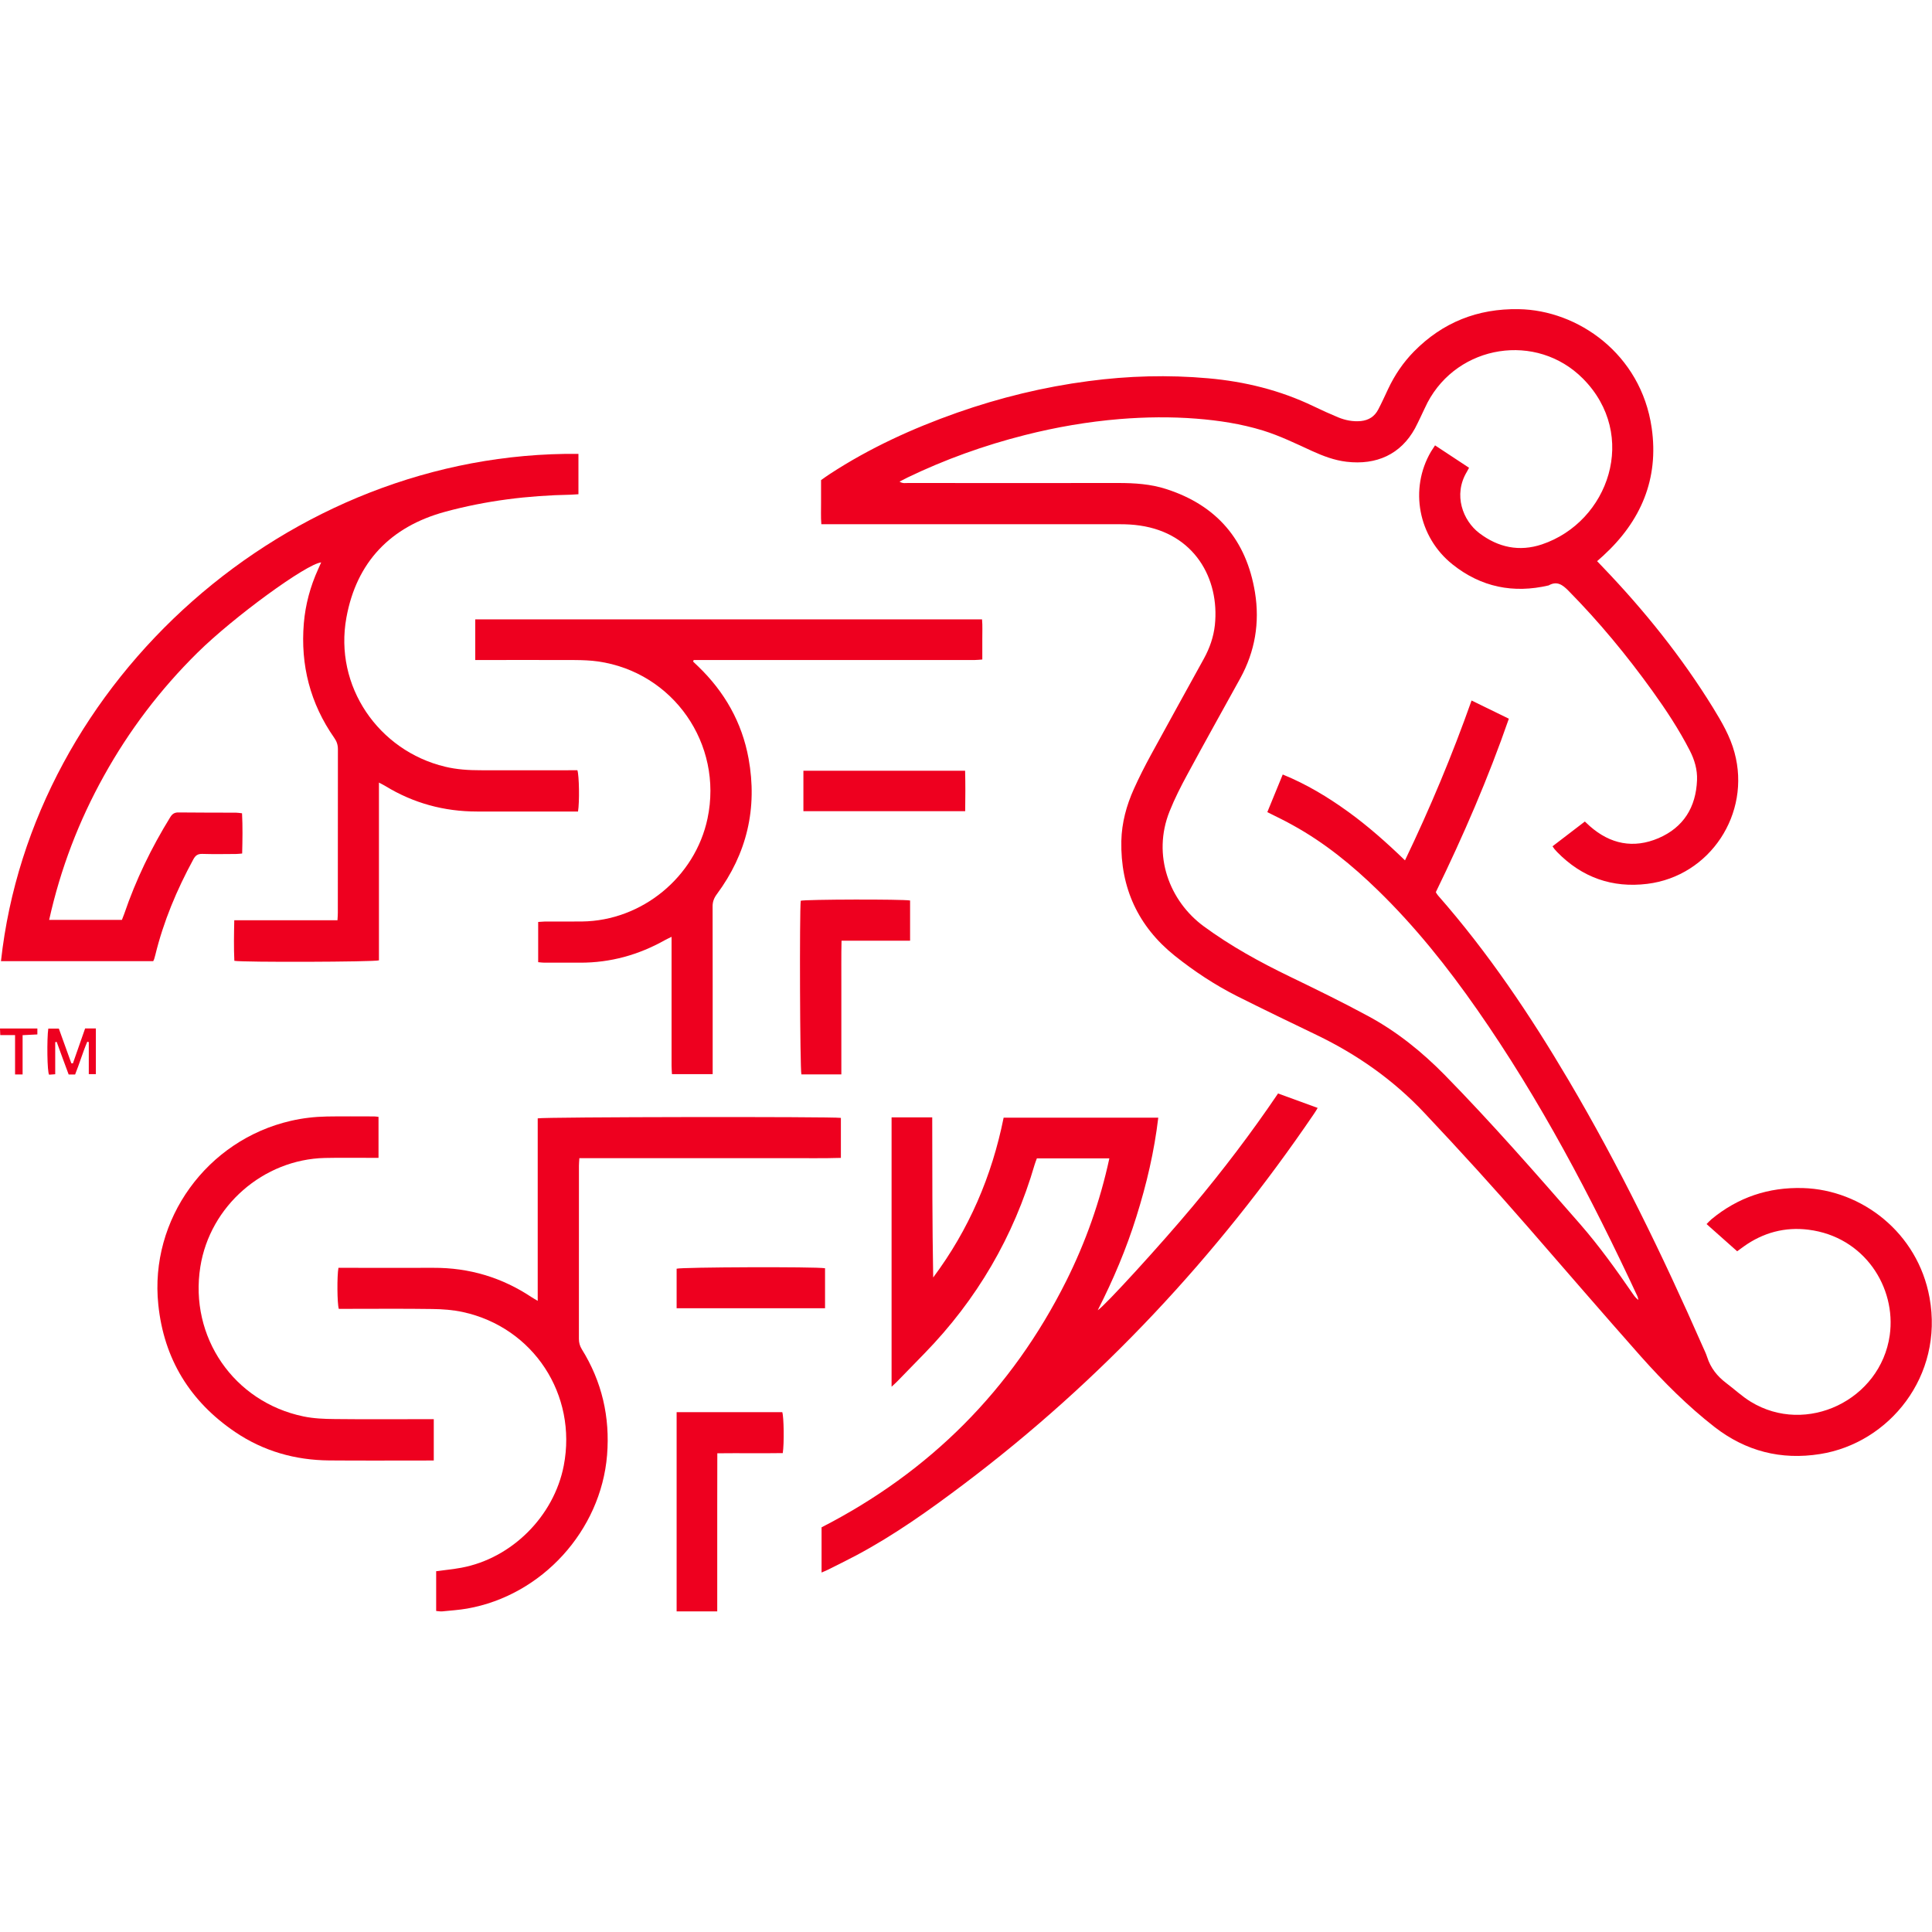
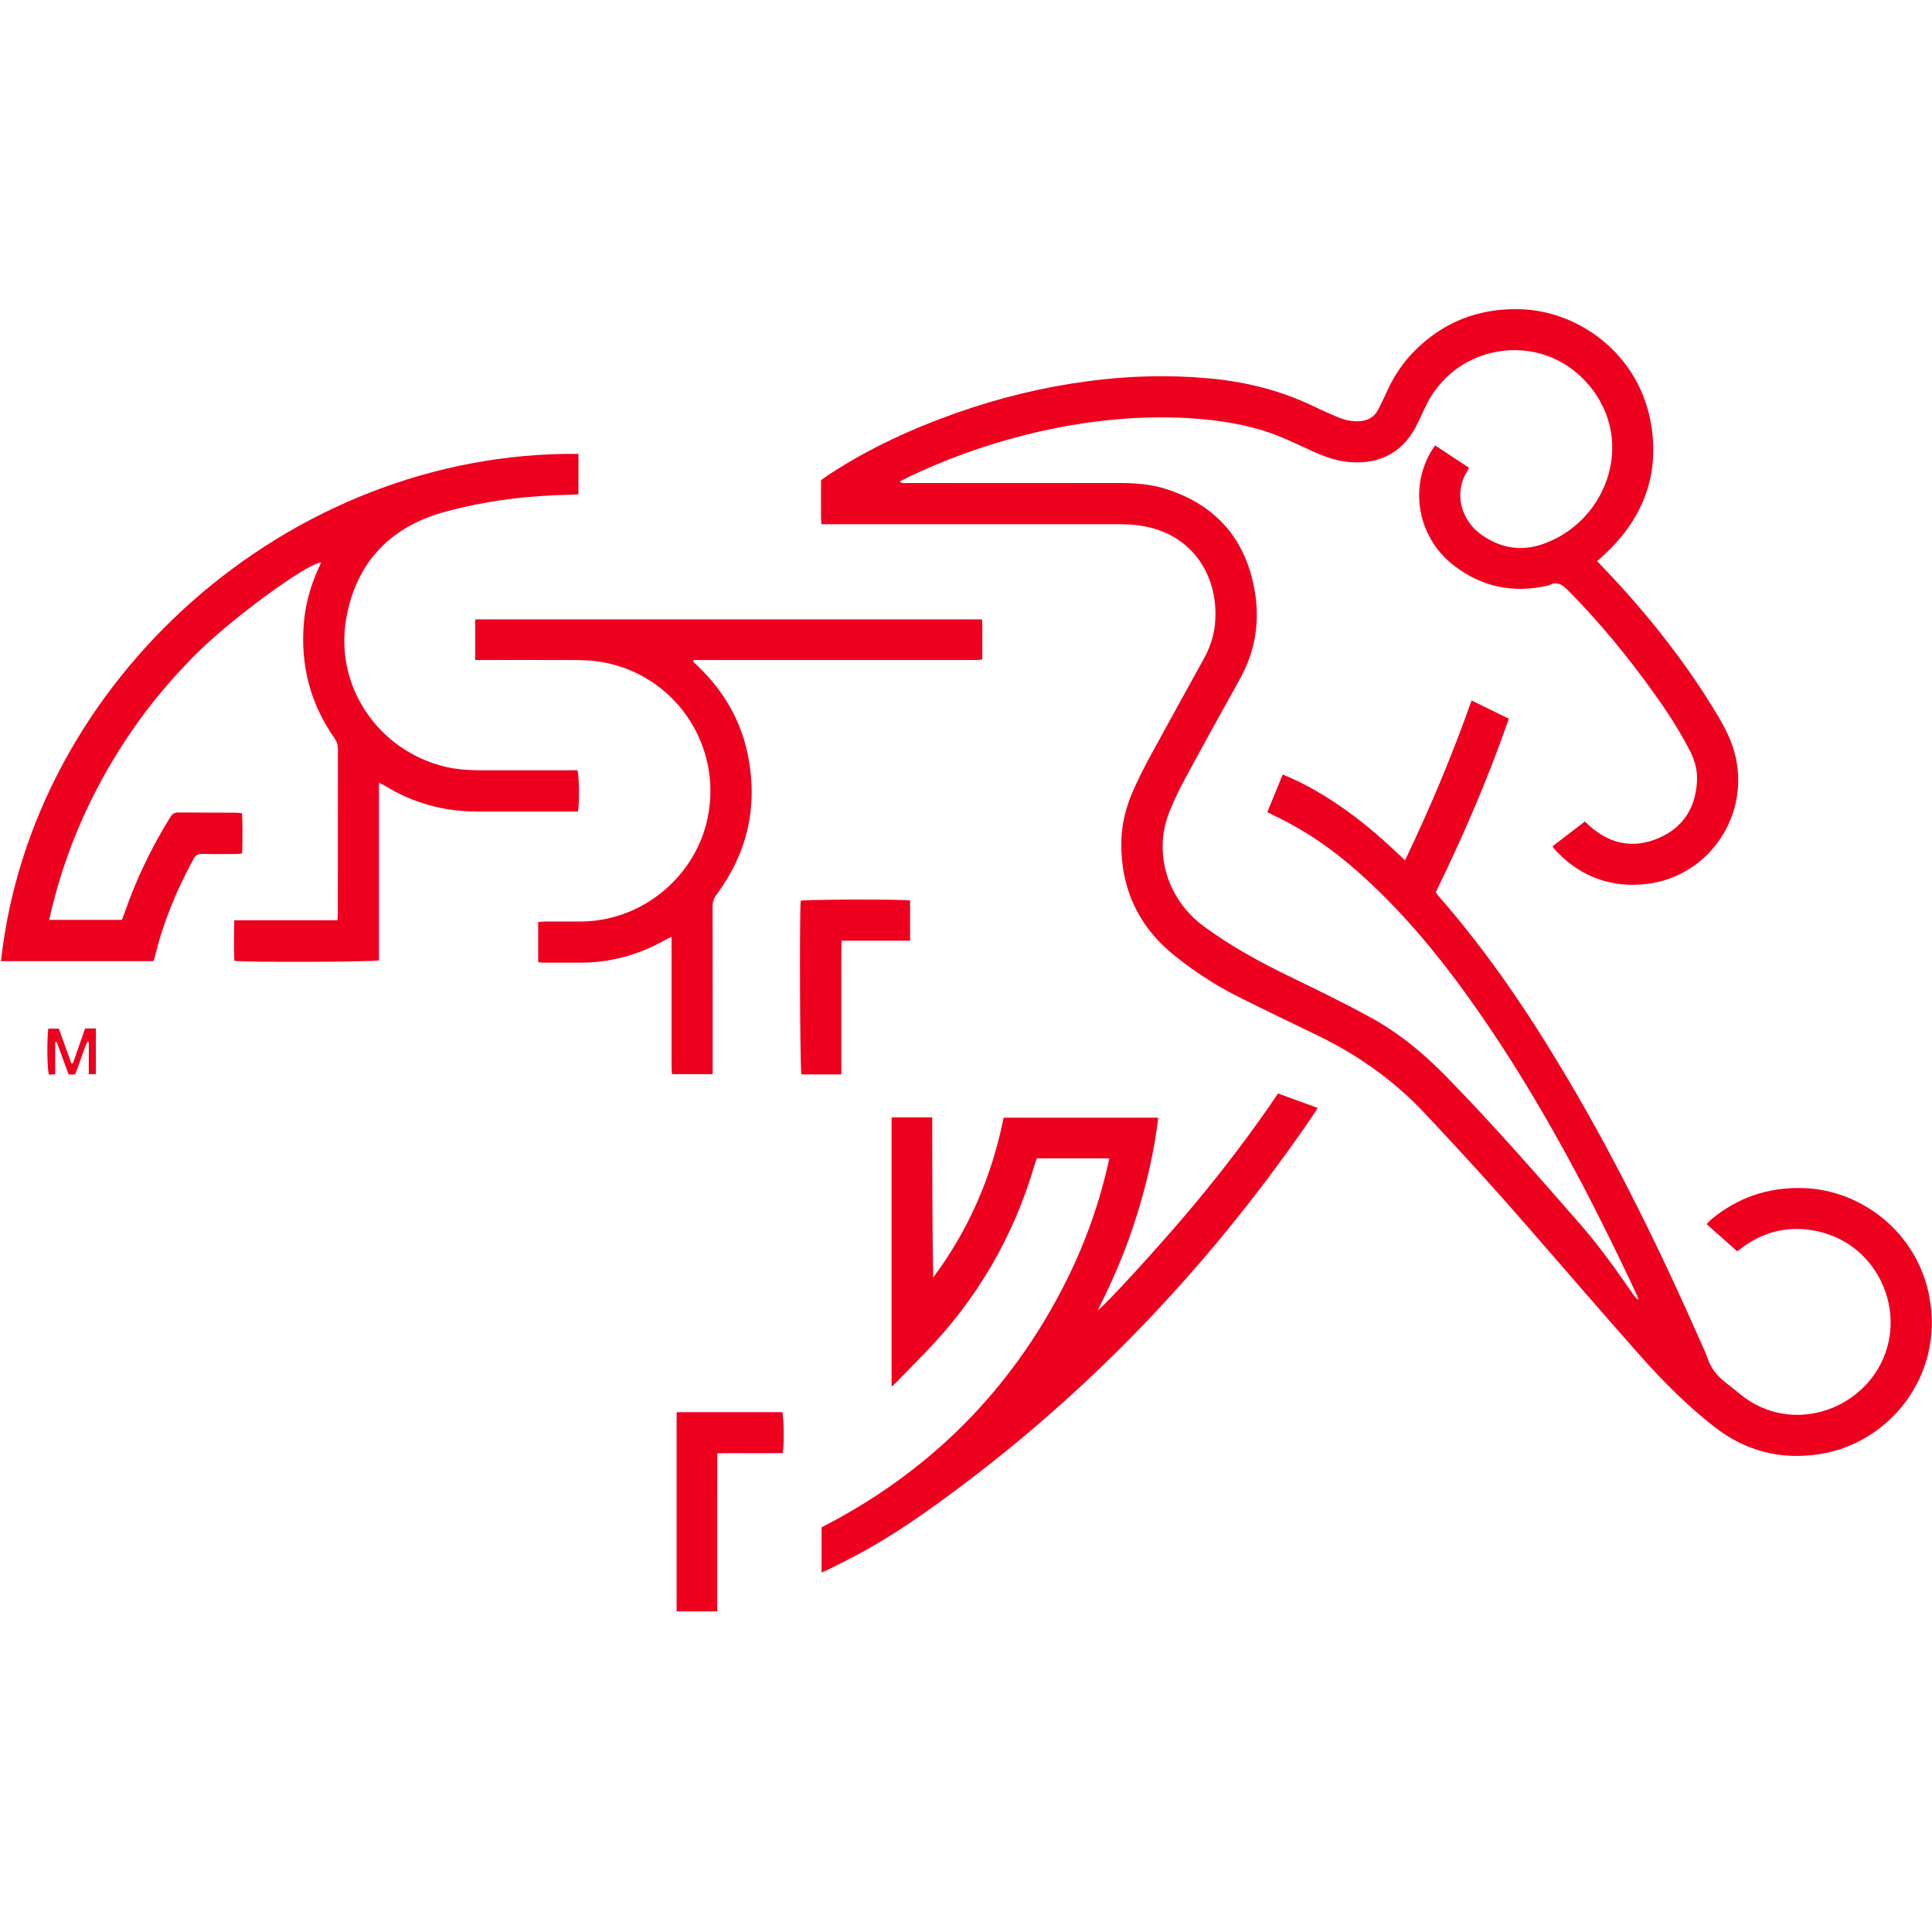
<svg xmlns="http://www.w3.org/2000/svg" width="50" height="50" viewBox="0 0 50 50" fill="none">
  <path d="M32.798 21.018C32.929 20.697 33.06 20.377 33.197 20.044C33.812 20.294 34.36 20.626 34.882 21.002C35.403 21.378 35.884 21.805 36.361 22.266C37.013 20.908 37.583 19.544 38.084 18.129C38.409 18.287 38.719 18.439 39.049 18.6C38.515 20.14 37.872 21.624 37.159 23.089C37.176 23.117 37.192 23.149 37.215 23.174C38.51 24.648 39.599 26.269 40.594 27.955C41.904 30.174 43.029 32.488 44.065 34.845C44.105 34.937 44.151 35.026 44.181 35.122C44.27 35.402 44.442 35.618 44.675 35.794C44.887 35.953 45.082 36.138 45.308 36.276C46.748 37.159 48.668 36.23 48.906 34.558C49.081 33.318 48.25 32.006 46.804 31.825C46.196 31.748 45.632 31.899 45.129 32.258C45.075 32.295 45.024 32.336 44.958 32.383C44.699 32.153 44.44 31.924 44.166 31.679C44.212 31.633 44.249 31.591 44.291 31.555C44.98 30.986 45.77 30.72 46.666 30.747C48.179 30.793 49.63 31.899 49.936 33.581C50.307 35.611 48.892 37.349 47.102 37.631C46.092 37.791 45.182 37.558 44.373 36.931C43.676 36.388 43.054 35.765 42.468 35.107C41.489 34.003 40.525 32.883 39.556 31.77C38.68 30.762 37.781 29.776 36.866 28.805C36.061 27.948 35.123 27.29 34.069 26.783C33.383 26.453 32.699 26.123 32.017 25.781C31.441 25.49 30.904 25.135 30.4 24.733C29.453 23.972 28.996 22.977 29.02 21.764C29.031 21.292 29.153 20.842 29.347 20.413C29.48 20.117 29.627 19.828 29.783 19.542C30.237 18.707 30.7 17.877 31.157 17.045C31.306 16.774 31.407 16.485 31.441 16.176C31.567 14.968 30.904 13.803 29.499 13.601C29.331 13.576 29.159 13.567 28.988 13.567C26.495 13.566 24.003 13.566 21.51 13.566C21.434 13.566 21.357 13.566 21.256 13.566C21.24 13.374 21.251 13.188 21.249 13.002C21.247 12.814 21.249 12.624 21.249 12.425C21.326 12.372 21.4 12.315 21.478 12.266C22.507 11.594 23.615 11.088 24.771 10.68C25.876 10.292 27.009 10.015 28.171 9.863C29.2 9.726 30.232 9.698 31.264 9.79C32.211 9.873 33.124 10.097 33.986 10.51C34.199 10.613 34.413 10.71 34.632 10.801C34.818 10.877 35.013 10.916 35.219 10.897C35.426 10.875 35.575 10.778 35.669 10.597C35.76 10.425 35.839 10.248 35.923 10.07C36.093 9.708 36.313 9.382 36.593 9.097C37.338 8.341 38.242 7.983 39.303 8.001C40.83 8.025 42.467 9.155 42.745 11.07C42.937 12.397 42.465 13.491 41.488 14.385C41.442 14.428 41.394 14.47 41.333 14.523C41.39 14.582 41.438 14.632 41.486 14.683C42.555 15.798 43.52 16.999 44.332 18.315C44.557 18.682 44.776 19.054 44.889 19.476C45.32 21.058 44.256 22.674 42.632 22.874C41.727 22.986 40.941 22.709 40.3 22.052C40.275 22.027 40.252 22 40.228 21.972C40.213 21.954 40.2 21.934 40.179 21.902C40.456 21.69 40.732 21.479 41.016 21.261C41.062 21.303 41.103 21.342 41.145 21.381C41.674 21.846 42.273 21.968 42.921 21.692C43.57 21.413 43.892 20.89 43.919 20.189C43.93 19.92 43.855 19.664 43.731 19.423C43.453 18.881 43.117 18.373 42.763 17.88C42.103 16.963 41.387 16.095 40.592 15.289C40.44 15.135 40.296 15.027 40.078 15.151C39.164 15.364 38.329 15.195 37.593 14.608C36.703 13.901 36.469 12.654 37.033 11.689C37.063 11.64 37.097 11.592 37.139 11.526C37.435 11.721 37.724 11.911 38.019 12.106C37.996 12.15 37.98 12.181 37.962 12.211C37.602 12.808 37.861 13.475 38.283 13.796C38.774 14.17 39.321 14.284 39.904 14.089C41.637 13.507 42.417 11.258 40.965 9.797C39.766 8.593 37.737 8.914 36.944 10.418C36.879 10.544 36.824 10.673 36.761 10.801C36.715 10.897 36.669 10.992 36.62 11.086C36.252 11.757 35.625 12.042 34.848 11.95C34.532 11.913 34.241 11.801 33.956 11.672C33.537 11.48 33.124 11.278 32.683 11.141C32.12 10.969 31.546 10.881 30.962 10.835C30.301 10.783 29.639 10.792 28.98 10.845C28.15 10.914 27.33 11.055 26.522 11.26C25.472 11.526 24.457 11.89 23.482 12.36C23.42 12.39 23.36 12.424 23.28 12.464C23.361 12.518 23.432 12.5 23.498 12.5C25.312 12.502 27.125 12.502 28.939 12.5C29.361 12.5 29.778 12.526 30.18 12.656C31.493 13.078 32.257 13.977 32.479 15.332C32.606 16.114 32.48 16.861 32.096 17.558C31.64 18.384 31.179 19.209 30.73 20.04C30.561 20.351 30.4 20.668 30.269 20.996C29.811 22.138 30.269 23.323 31.152 23.972C31.851 24.486 32.603 24.898 33.38 25.274C34.064 25.605 34.749 25.939 35.417 26.301C36.153 26.7 36.8 27.221 37.389 27.82C38.606 29.062 39.748 30.369 40.89 31.676C41.388 32.247 41.828 32.861 42.256 33.483C42.295 33.54 42.337 33.596 42.401 33.643C42.394 33.612 42.39 33.579 42.378 33.55C41.177 30.974 39.858 28.462 38.226 26.125C37.458 25.024 36.623 23.977 35.658 23.039C34.992 22.39 34.275 21.805 33.456 21.355C33.248 21.236 33.028 21.135 32.798 21.018Z" fill="#EE001F" />
  <path d="M14.97 11.746C14.97 12.097 14.97 12.438 14.97 12.791C14.895 12.796 14.833 12.801 14.769 12.803C13.666 12.823 12.579 12.956 11.515 13.246C10.105 13.631 9.227 14.546 8.965 15.983C8.64 17.758 9.796 19.429 11.518 19.842C11.82 19.915 12.125 19.934 12.432 19.934C13.2 19.936 13.968 19.934 14.736 19.934C14.806 19.934 14.876 19.934 14.943 19.934C14.989 20.069 15 20.759 14.959 21.002C14.9 21.002 14.837 21.002 14.774 21.002C13.966 21.002 13.155 21.002 12.347 21.002C11.494 21.002 10.701 20.787 9.972 20.342C9.929 20.315 9.883 20.294 9.807 20.253C9.807 21.046 9.807 21.81 9.807 22.576C9.807 23.337 9.807 24.098 9.807 24.854C9.667 24.896 6.287 24.907 6.065 24.866C6.049 24.525 6.055 24.181 6.063 23.816C6.959 23.816 7.842 23.816 8.734 23.816C8.738 23.738 8.743 23.68 8.743 23.623C8.743 22.211 8.743 20.799 8.745 19.39C8.745 19.278 8.715 19.187 8.651 19.097C8.028 18.205 7.773 17.212 7.863 16.132C7.904 15.646 8.03 15.179 8.232 14.734C8.259 14.676 8.284 14.616 8.312 14.555C7.933 14.591 6.044 15.969 5.108 16.894C4.152 17.838 3.347 18.896 2.694 20.071C2.041 21.243 1.566 22.482 1.272 23.807C1.907 23.807 2.525 23.807 3.155 23.807C3.175 23.758 3.196 23.704 3.215 23.651C3.515 22.77 3.919 21.938 4.407 21.147C4.46 21.062 4.517 21.025 4.62 21.026C5.116 21.032 5.613 21.03 6.108 21.032C6.154 21.032 6.2 21.041 6.264 21.048C6.282 21.393 6.276 21.732 6.267 22.089C6.205 22.094 6.156 22.101 6.104 22.101C5.815 22.103 5.524 22.108 5.235 22.099C5.116 22.096 5.058 22.14 5.003 22.241C4.576 23.027 4.231 23.846 4.019 24.717C4.01 24.751 4.001 24.786 3.99 24.82C3.985 24.836 3.976 24.852 3.965 24.875C2.653 24.875 1.339 24.875 0.025 24.875C0.821 17.609 7.461 11.672 14.97 11.746Z" fill="#EE001F" />
  <path d="M24.151 33.061C25.076 31.821 25.67 30.44 25.974 28.925C27.307 28.925 28.628 28.925 29.976 28.925C29.872 29.803 29.673 30.647 29.412 31.479C29.152 32.314 28.813 33.116 28.409 33.909C28.581 33.809 30.058 32.19 30.868 31.22C31.649 30.287 32.385 29.321 33.076 28.299C33.418 28.425 33.754 28.547 34.101 28.673C34.066 28.732 34.039 28.778 34.009 28.821C31.501 32.508 28.499 35.73 24.934 38.417C24.048 39.085 23.143 39.729 22.161 40.252C21.916 40.382 21.668 40.504 21.419 40.628C21.373 40.651 21.324 40.669 21.262 40.697C21.262 40.3 21.262 39.921 21.262 39.527C24.062 38.092 26.183 35.971 27.595 33.15C28.096 32.146 28.469 31.094 28.71 29.979C28.072 29.979 27.46 29.979 26.834 29.979C26.816 30.03 26.793 30.083 26.777 30.138C26.233 32.006 25.282 33.634 23.924 35.028C23.689 35.269 23.455 35.51 23.22 35.751C23.18 35.792 23.138 35.829 23.074 35.888C23.074 33.547 23.074 31.238 23.074 28.918C23.42 28.918 23.76 28.918 24.126 28.918C24.128 30.303 24.126 31.679 24.151 33.061Z" fill="#EE001F" />
  <path d="M12.299 17.081C12.299 16.717 12.299 16.378 12.299 16.029C16.67 16.029 21.031 16.029 25.415 16.029C25.431 16.196 25.42 16.366 25.422 16.534C25.424 16.705 25.422 16.875 25.422 17.068C25.351 17.073 25.289 17.081 25.229 17.081C24.81 17.082 24.39 17.081 23.971 17.081C22.035 17.081 20.096 17.081 18.16 17.081C18.091 17.081 18.023 17.081 17.954 17.081C17.949 17.093 17.944 17.107 17.936 17.12C17.981 17.162 18.025 17.205 18.069 17.247C18.752 17.905 19.203 18.696 19.373 19.631C19.607 20.918 19.33 22.092 18.55 23.144C18.476 23.245 18.44 23.341 18.442 23.467C18.445 24.836 18.444 26.207 18.444 27.576C18.444 27.645 18.444 27.716 18.444 27.799C18.091 27.799 17.75 27.799 17.39 27.799C17.387 27.728 17.38 27.654 17.38 27.581C17.38 26.547 17.38 25.515 17.38 24.481C17.38 24.412 17.38 24.345 17.38 24.245C17.302 24.284 17.255 24.304 17.211 24.329C16.528 24.713 15.798 24.916 15.014 24.914C14.707 24.914 14.4 24.914 14.092 24.914C14.04 24.914 13.989 24.907 13.928 24.901C13.928 24.55 13.928 24.212 13.928 23.86C13.985 23.857 14.037 23.852 14.088 23.85C14.413 23.848 14.737 23.852 15.063 23.848C16.613 23.83 17.991 22.699 18.311 21.181C18.717 19.253 17.422 17.395 15.475 17.118C15.283 17.091 15.086 17.084 14.892 17.082C14.101 17.079 13.308 17.081 12.517 17.081C12.446 17.081 12.377 17.081 12.299 17.081Z" fill="#EE001F" />
-   <path d="M11.288 41.692C11.288 41.343 11.288 41.004 11.288 40.663C11.509 40.633 11.726 40.612 11.939 40.573C13.246 40.33 14.336 39.239 14.59 37.931C14.944 36.095 13.806 34.354 11.981 33.956C11.724 33.9 11.454 33.88 11.19 33.877C10.452 33.866 9.713 33.873 8.975 33.873C8.904 33.873 8.835 33.873 8.768 33.873C8.725 33.735 8.72 33.02 8.759 32.811C8.817 32.811 8.881 32.811 8.945 32.811C9.7 32.811 10.458 32.814 11.213 32.811C12.144 32.806 12.994 33.061 13.767 33.577C13.804 33.602 13.845 33.623 13.916 33.666C13.916 32.857 13.916 32.075 13.916 31.293C13.916 30.509 13.916 29.723 13.916 28.943C14.056 28.906 21.531 28.895 21.762 28.931C21.762 29.267 21.762 29.606 21.762 29.966C21.313 29.98 20.868 29.972 20.421 29.973C19.967 29.975 19.511 29.973 19.057 29.973C18.608 29.973 18.16 29.973 17.711 29.973C17.257 29.973 16.801 29.973 16.347 29.973C15.9 29.973 15.454 29.973 14.994 29.973C14.989 30.053 14.983 30.11 14.983 30.168C14.983 31.662 14.983 33.157 14.982 34.65C14.982 34.747 15.005 34.831 15.056 34.916C15.579 35.757 15.79 36.673 15.711 37.658C15.551 39.615 14.024 41.29 12.089 41.63C11.875 41.667 11.657 41.681 11.438 41.703C11.392 41.706 11.346 41.696 11.288 41.692Z" fill="#EE001F" />
-   <path d="M9.796 28.904C9.796 29.262 9.796 29.603 9.796 29.965C9.722 29.965 9.66 29.965 9.596 29.965C9.2 29.966 8.805 29.959 8.409 29.968C6.815 30.005 5.435 31.211 5.185 32.782C4.895 34.599 6.049 36.282 7.854 36.657C8.119 36.712 8.394 36.723 8.665 36.725C9.443 36.734 10.224 36.728 11.004 36.728C11.073 36.728 11.142 36.728 11.226 36.728C11.226 37.096 11.226 37.44 11.226 37.798C11.16 37.798 11.109 37.798 11.057 37.798C10.213 37.798 9.369 37.803 8.523 37.796C7.64 37.789 6.819 37.557 6.085 37.06C4.918 36.269 4.242 35.171 4.097 33.765C3.866 31.557 5.357 29.505 7.528 29.007C7.835 28.936 8.145 28.901 8.457 28.895C8.865 28.888 9.273 28.893 9.679 28.893C9.711 28.892 9.745 28.899 9.796 28.904Z" fill="#EE001F" />
  <path d="M17.511 36.546C18.431 36.546 19.337 36.546 20.245 36.546C20.286 36.666 20.297 37.356 20.258 37.606C19.705 37.615 19.148 37.604 18.564 37.611C18.564 38.081 18.562 38.534 18.562 38.986C18.562 39.435 18.562 39.883 18.562 40.332C18.562 40.784 18.562 41.238 18.562 41.703C18.201 41.703 17.862 41.703 17.511 41.703C17.511 39.984 17.511 38.275 17.511 36.546Z" fill="#EE001F" />
  <path d="M21.774 27.805C21.409 27.805 21.074 27.805 20.74 27.805C20.703 27.668 20.689 23.603 20.723 23.311C20.848 23.275 23.358 23.268 23.553 23.305C23.553 23.642 23.553 23.981 23.553 24.345C22.962 24.345 22.382 24.345 21.779 24.345C21.769 24.749 21.776 25.13 21.774 25.511C21.772 25.889 21.774 26.267 21.774 26.645C21.774 27.024 21.774 27.407 21.774 27.805Z" fill="#EE001F" />
-   <path d="M20.792 19.946C22.187 19.946 23.571 19.946 24.977 19.946C24.986 20.299 24.984 20.642 24.979 20.993C23.571 20.993 22.187 20.993 20.792 20.993C20.792 20.649 20.792 20.31 20.792 19.946Z" fill="#EE001F" />
-   <path d="M21.352 33.857C20.068 33.857 18.795 33.857 17.511 33.857C17.511 33.513 17.511 33.174 17.511 32.834C17.633 32.793 21.105 32.779 21.352 32.822C21.352 33.16 21.352 33.499 21.352 33.857Z" fill="#EE001F" />
  <path d="M1.944 27.808C1.887 27.808 1.841 27.808 1.777 27.808C1.674 27.53 1.569 27.248 1.467 26.964C1.454 26.966 1.442 26.968 1.429 26.971C1.429 27.244 1.429 27.517 1.429 27.801C1.36 27.806 1.311 27.81 1.272 27.813C1.22 27.767 1.211 26.877 1.25 26.62C1.334 26.62 1.421 26.62 1.523 26.62C1.63 26.914 1.738 27.216 1.846 27.517C1.86 27.517 1.873 27.519 1.887 27.519C1.992 27.219 2.098 26.92 2.203 26.616C2.298 26.616 2.384 26.616 2.481 26.616C2.481 27.012 2.481 27.398 2.481 27.799C2.424 27.799 2.371 27.799 2.298 27.799C2.298 27.519 2.298 27.244 2.298 26.969C2.286 26.966 2.274 26.964 2.259 26.96C2.142 27.232 2.061 27.517 1.944 27.808Z" fill="#EE001F" />
-   <path d="M0.967 26.618C0.967 26.671 0.967 26.712 0.967 26.771C0.846 26.776 0.725 26.783 0.585 26.79C0.585 27.131 0.585 27.464 0.585 27.806C0.513 27.806 0.463 27.806 0.39 27.806C0.39 27.471 0.39 27.138 0.39 26.788C0.254 26.788 0.138 26.788 0.007 26.788C0.004 26.724 0.002 26.677 0 26.618C0.325 26.618 0.635 26.618 0.967 26.618Z" fill="#EE001F" />
</svg>